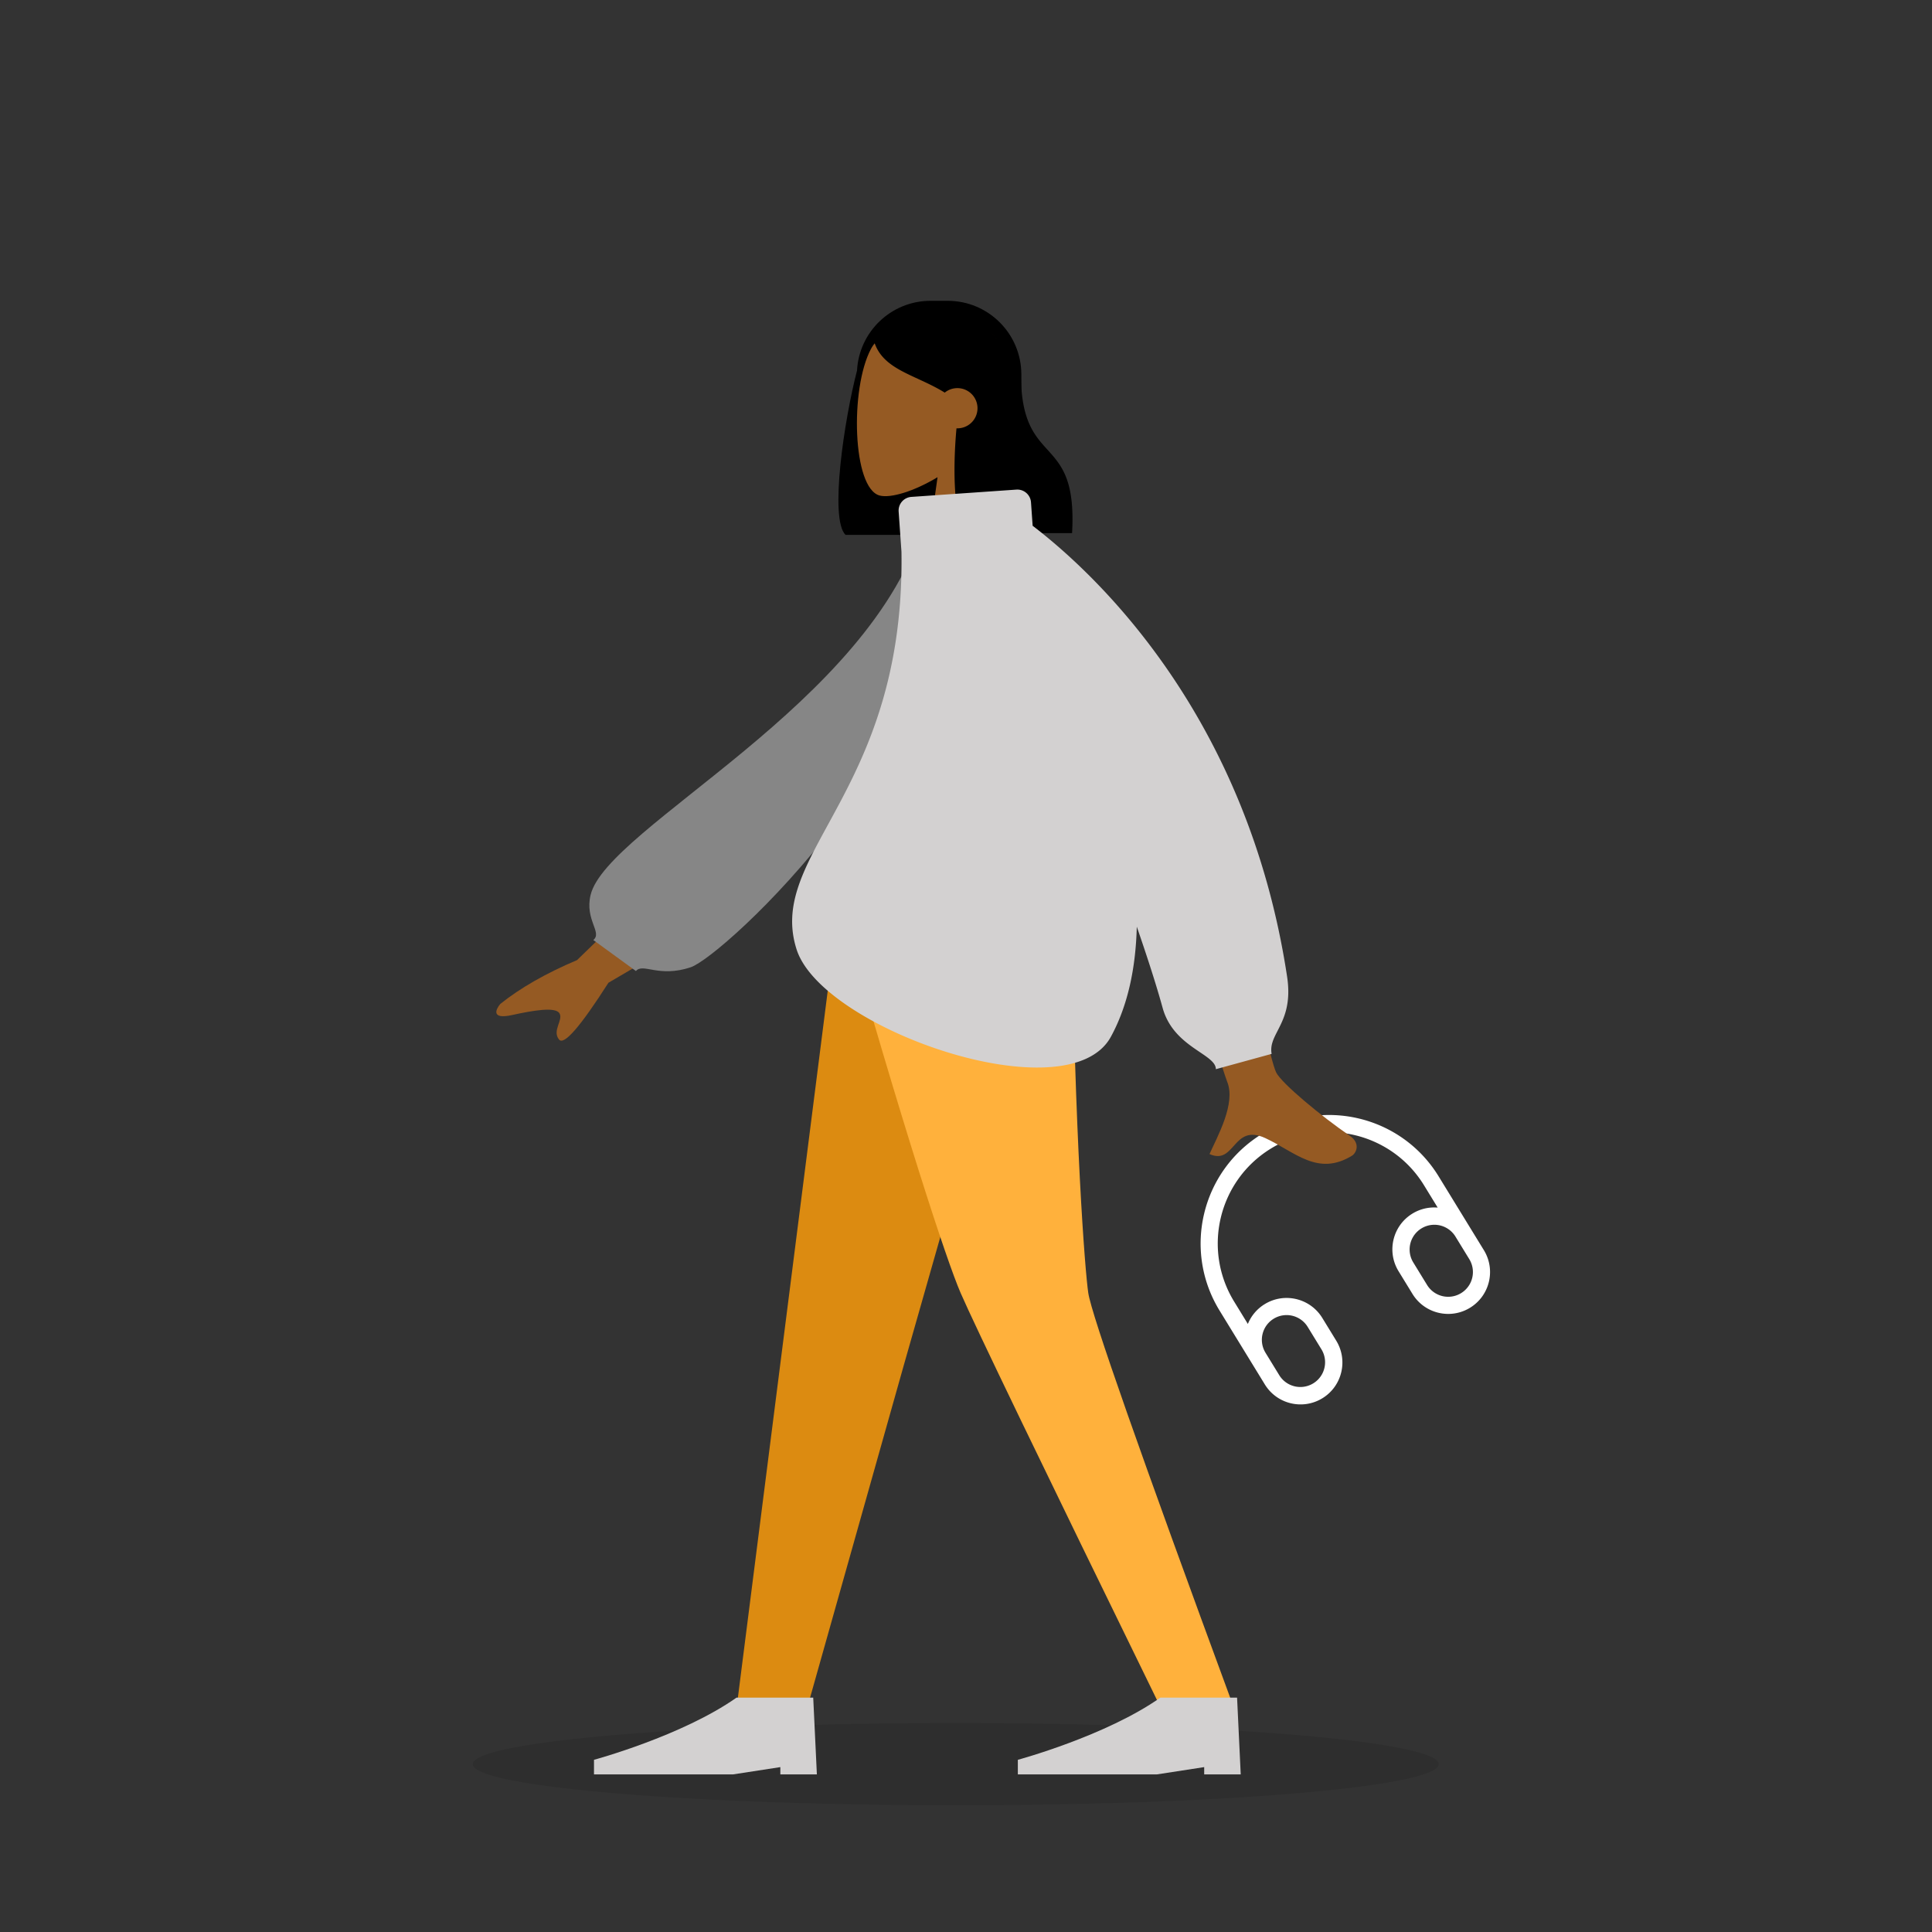
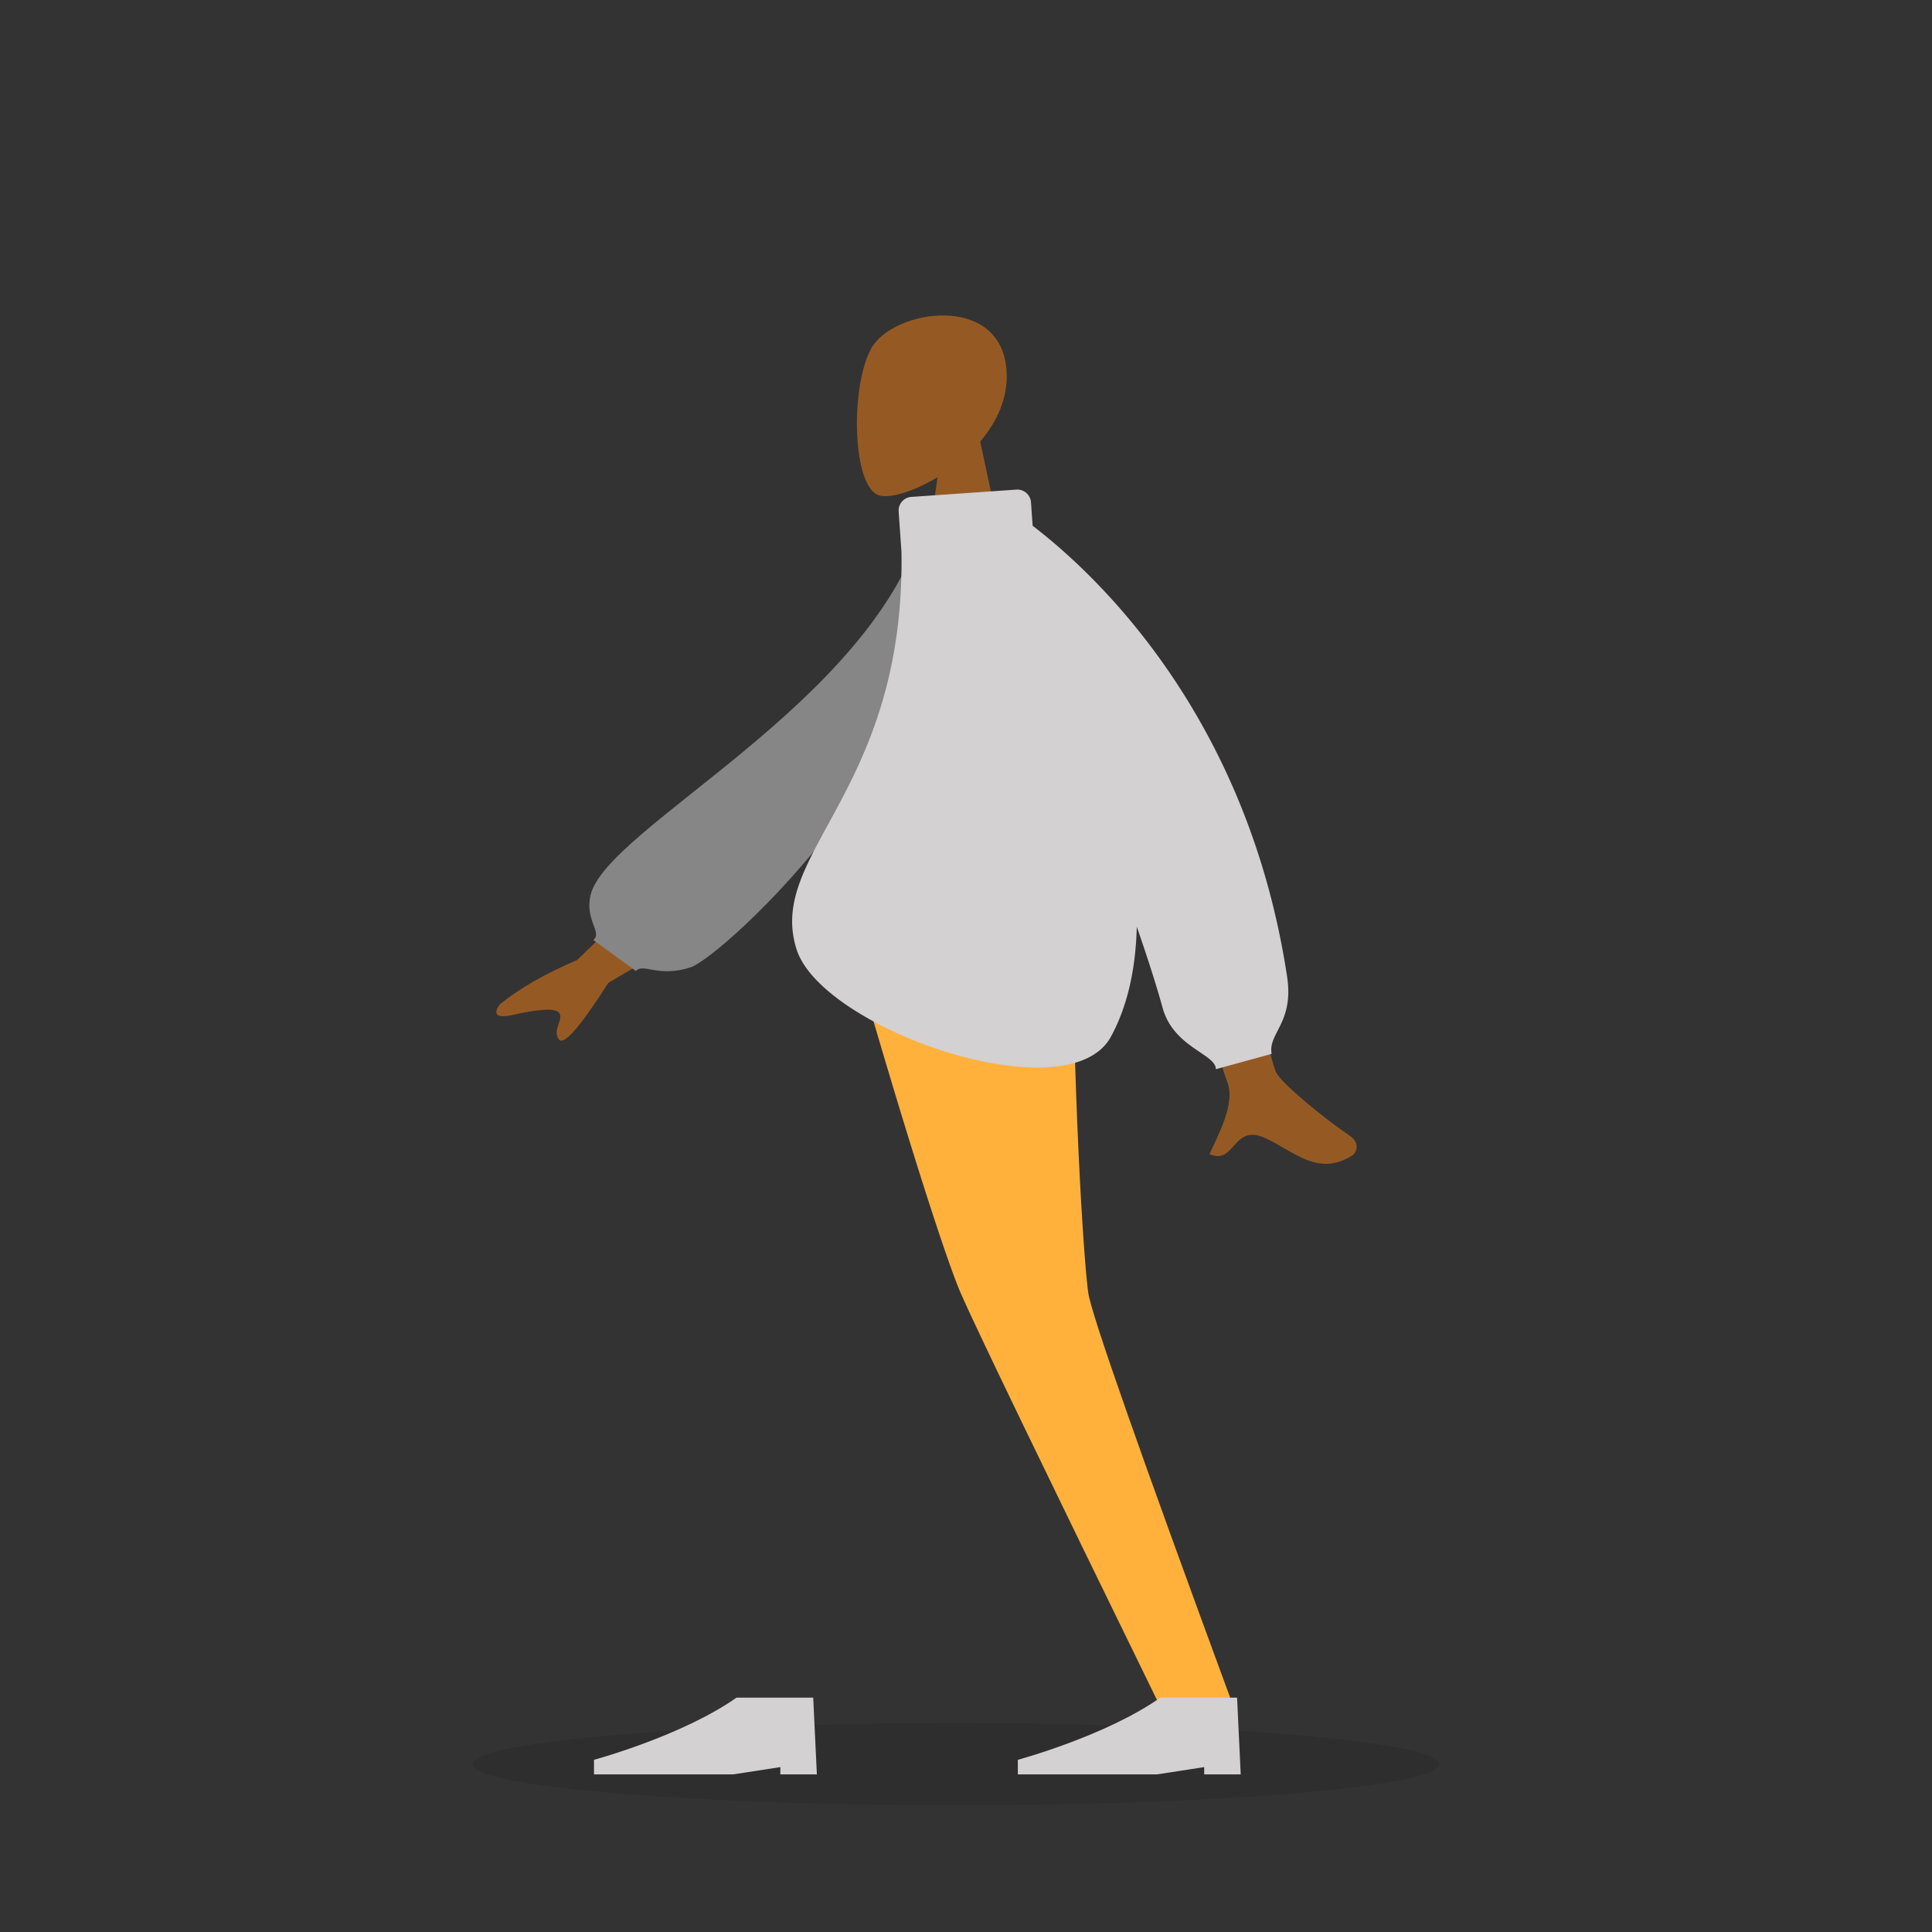
<svg xmlns="http://www.w3.org/2000/svg" width="564" height="564" fill="none">
  <rect width="100%" height="100%" fill="#333333" stroke="none" />
  <ellipse cx="279" cy="515" fill="#000" opacity=".1" rx="141" ry="12" />
-   <path fill="#fff" fill-rule="evenodd" d="M356.026 382.597c-10.823-17.657-5.282-40.746 12.375-51.569 17.658-10.823 40.746-5.283 51.569 12.375l13.21 21.552c3.528 5.755 1.722 13.28-4.033 16.807-5.755 3.528-13.28 1.722-16.808-4.033l-4.065-6.631c-3.527-5.755-1.721-13.28 4.034-16.808a12.17 12.17 0 0 1 7.391-1.761l-3.992-6.513c-9.38-15.303-29.39-20.105-44.693-10.725s-20.105 29.39-10.725 44.693l3.992 6.513a12.16 12.16 0 0 1 4.924-5.787c5.755-3.528 13.28-1.722 16.808 4.033l4.064 6.631c3.528 5.755 1.722 13.28-4.033 16.808-5.755 3.527-13.28 1.722-16.808-4.033zm17.473 18.939a7.223 7.223 0 0 0 12.315-7.549l-4.064-6.631a7.22 7.22 0 0 0-9.932-2.383 7.22 7.22 0 0 0-2.384 9.931zm51.354-40.6a7.223 7.223 0 0 0-12.316 7.549l4.065 6.631a7.222 7.222 0 0 0 12.315-7.549z" clip-rule="evenodd" />
-   <path fill="#000" fill-rule="evenodd" d="M276.657 87.816c11.874 0 21.5 9.626 21.5 21.5v25.306c0 11.501-9.031 20.893-20.389 21.472l-.003.052h-30.933c-4.79-4.683-.288-34.03 3.355-47.966.591-11.346 9.977-20.364 21.47-20.364z" clip-rule="evenodd" />
  <path fill="#955A23" fill-rule="evenodd" d="M273.693 139.306c-6.908 4.166-13.694 6.179-16.88 5.357-7.989-2.06-8.723-31.301-2.542-42.829s37.957-16.552 39.559 6.288c.556 7.927-2.771 15.001-7.686 20.774l8.813 41.1h-25.6z" clip-rule="evenodd" />
-   <path fill="#000" fill-rule="evenodd" d="M297.217 108.255c-.743-.735-1.462-1.447-2.176-2.084l.035-.829s-8.035-16.458-20.387-16.458c-12.341 0-16.244 5.74-19.562 10.62l-.009.013c1.736 5.958 6.966 8.368 12.881 11.094 2.546 1.174 5.219 2.406 7.795 4.004a5.84 5.84 0 0 1 3.696-1.312 5.87 5.87 0 0 1 5.867 5.87 5.87 5.87 0 0 1-6.133 5.864c-1.18 12.677-.707 27.154 2.808 30.591h30.933c.888-15.437-3.103-19.841-7.181-24.341-3.838-4.234-7.752-8.553-7.752-22.229q-.413-.404-.815-.803" clip-rule="evenodd" />
-   <path fill="#DC8B11" fill-rule="evenodd" d="m302.467 262.921-38.672 135.786-28.216 100.082H215l29.983-235.868z" clip-rule="evenodd" />
  <path fill="#FFB13C" fill-rule="evenodd" d="M312.809 262.921c.894 69.986 3.944 108.158 4.883 114.517q1.41 9.538 42.602 121.351h-21.318q-52.443-107.266-58.549-121.351c-4.072-9.39-16.636-47.563-35.56-114.517z" clip-rule="evenodd" />
  <path fill="#D3D1D1" fill-rule="evenodd" d="m362.2 518-1.066-22.413h-22.4c-15.933 11.207-41.6 18.144-41.6 18.144V518h40.533l13.867-2.135V518zm-123.733 0-1.067-22.413H215c-15.932 11.207-41.6 18.144-41.6 18.144V518h40.533l13.867-2.135V518z" clip-rule="evenodd" />
  <path fill="#955A23" fill-rule="evenodd" d="m199.802 249.872-31.349 30.403q-13.682 5.802-22.421 12.813c-1.31 1.571-2.737 4.581 3.428 3.234 6.164-1.347 12.709-2.488 13.868-.495 1.158 1.993-2.256 5.046-.114 7.655q2.14 2.608 14.402-16.593l32.599-19.106zM353.1 222.357s16.203 84.176 19.446 90.717c1.586 3.197 13.32 12.911 21.462 18.462 3.268 2.228 1.916 5.079.681 5.836-10.04 6.159-16.651-1.124-25.341-5.143-9.521-4.404-8.717 8.03-16.264 4.673 2.317-5.164 7.736-14.772 5.175-21.081-1.707-4.206-29.392-93.374-29.392-93.374z" clip-rule="evenodd" />
  <path fill="#868686" fill-rule="evenodd" d="m279.258 154.018-9.569-1.632c-15.075 52.974-92.528 89.084-97.283 108.887-1.744 7.262 3.514 10.934.798 13.146l12.438 9.051c2.107-2.443 6.602 2.026 15.988-1.1 9.387-3.126 77.628-65.626 77.628-128.352" clip-rule="evenodd" />
  <path fill="#D3D1D1" fill-rule="evenodd" d="M296.704 142.928a4.005 4.005 0 0 1 4.271 3.713l.481 6.844c18.009 13.778 62.645 54.948 74.276 131.588 1.222 8.051-.988 12.363-2.753 15.809-1.208 2.357-2.208 4.308-1.759 6.773l-16.279 4.467c0-1.82-2.051-3.205-4.698-4.991-3.849-2.598-8.956-6.044-10.845-12.915-1.79-6.512-4.411-14.646-7.542-23.695-.296 11.984-2.582 23.005-7.562 32.134-12.425 22.774-84.226-2.202-91.728-25.435-4.003-12.398 1.677-22.807 9.189-36.572 9.536-17.474 22.024-40.358 21.406-79.588l-.825-11.733a3.997 3.997 0 0 1 3.71-4.268z" clip-rule="evenodd" />
</svg>